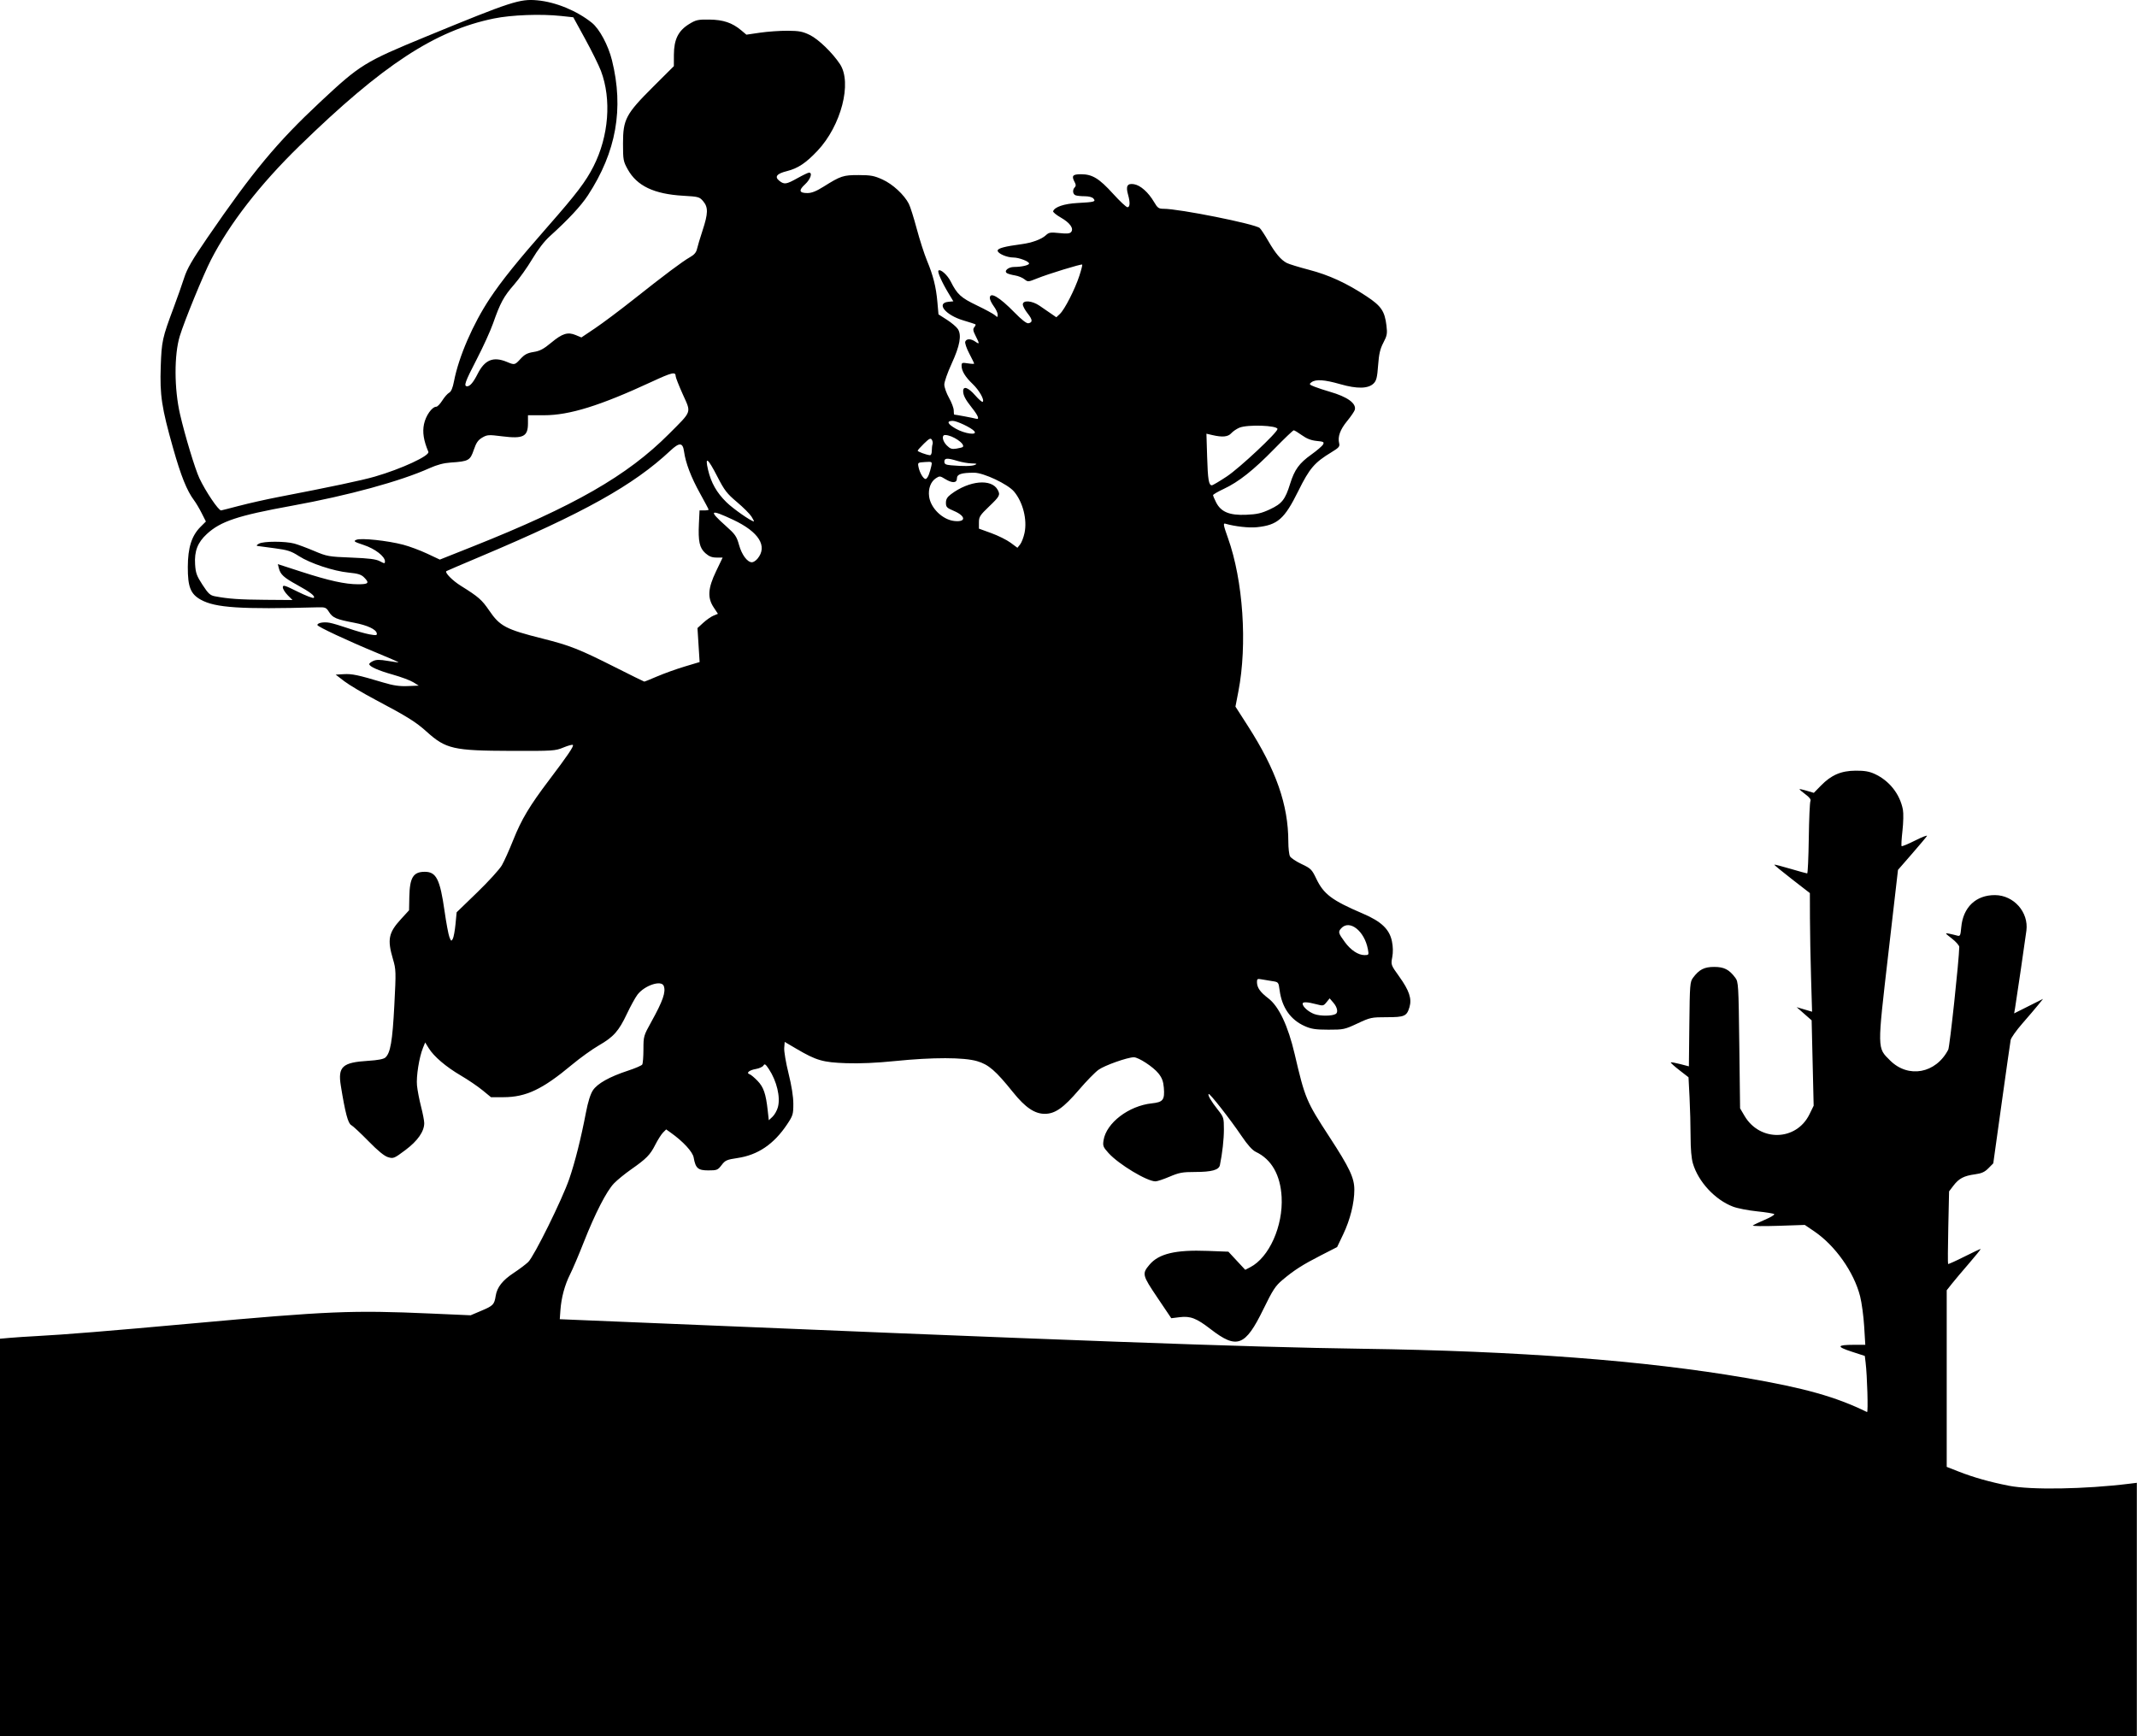
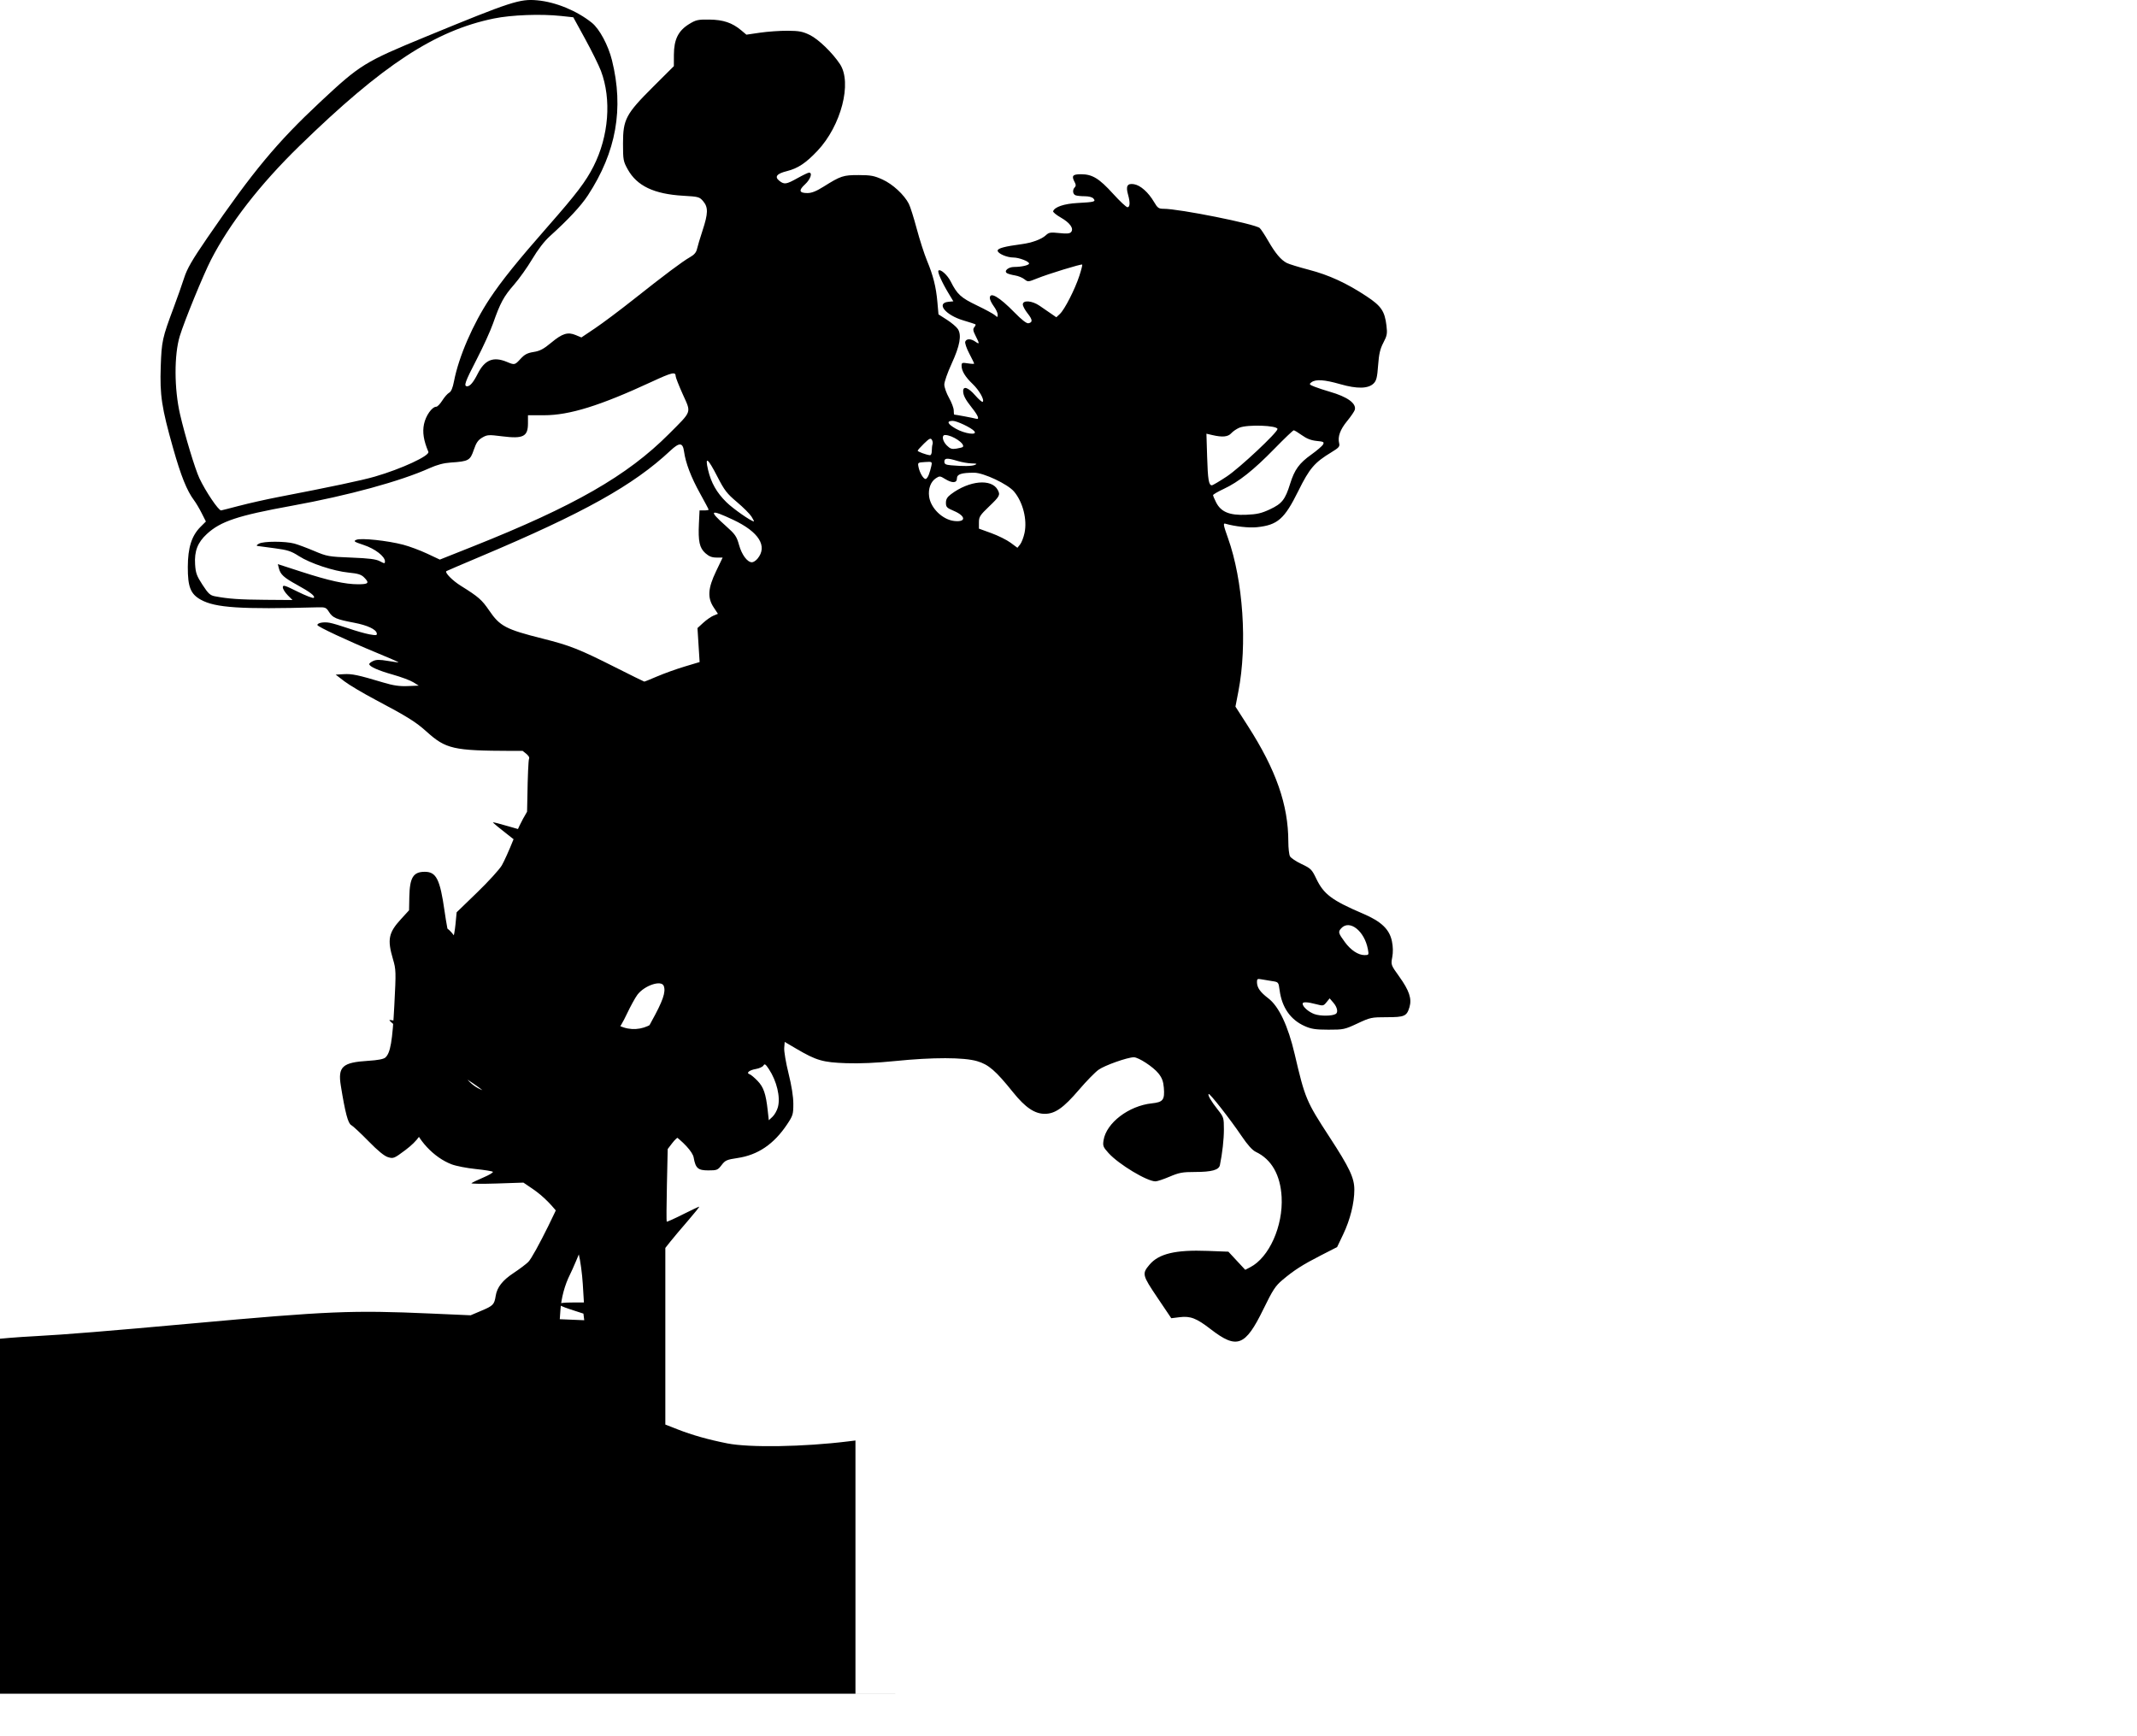
<svg xmlns="http://www.w3.org/2000/svg" xmlns:ns1="http://www.inkscape.org/namespaces/inkscape" xmlns:ns2="http://sodipodi.sourceforge.net/DTD/sodipodi-0.dtd" width="167.399mm" height="135.995mm" viewBox="0 0 167.399 135.995" version="1.1" id="svg31" ns1:version="0.92.3 (2405546, 2018-03-11)" ns2:docname="Cowboy cactus riding silhouette.svg">
  <title id="title46">Cowboy silhouette</title>
  <defs id="defs25" />
  <ns2:namedview id="base" pagecolor="#ffffff" bordercolor="#666666" borderopacity="1.0" ns1:pageopacity="0.0" ns1:pageshadow="2" ns1:zoom="0.24748737" ns1:cx="2935.4537" ns1:cy="-805.75563" ns1:document-units="mm" ns1:current-layer="layer1" showgrid="false" fit-margin-top="0" fit-margin-left="0" fit-margin-right="0" fit-margin-bottom="0" ns1:window-width="1920" ns1:window-height="1017" ns1:window-x="3832" ns1:window-y="-8" ns1:window-maximized="1" />
  <g ns1:label="Layer 1" ns1:groupmode="layer" id="layer1" transform="translate(-0.756,-50.786)">
-     <path style="fill:#000000;stroke-width:1" d="m 0.756,171.22 v -15.561 l 0.769,-0.068 c 0.423,-0.038 1.379,-0.101 2.123,-0.14 2.173,-0.115 5.612,-0.394 12.067,-0.98 10.792,-0.98 12.63,-1.057 18.767,-0.786 l 3.14,0.138 0.852,-0.361 c 0.917,-0.388 1.003,-0.479 1.112,-1.163 0.107,-0.673 0.535,-1.218 1.408,-1.793 0.432,-0.285 0.944,-0.67 1.139,-0.856 0.456,-0.437 2.666,-4.91 3.213,-6.505 0.456,-1.327 0.922,-3.182 1.311,-5.216 0.158,-0.826 0.35,-1.437 0.543,-1.729 0.354,-0.535 1.302,-1.065 2.758,-1.543 0.558,-0.183 1.056,-0.397 1.107,-0.477 0.051,-0.079 0.093,-0.615 0.094,-1.19 9.3e-4,-1.025 0.014,-1.069 0.616,-2.154 0.91,-1.64 1.155,-2.346 0.975,-2.814 -0.186,-0.484 -1.51,-0.042 -2.063,0.69 -0.167,0.221 -0.534,0.888 -0.816,1.483 -0.649,1.372 -1.046,1.818 -2.215,2.493 -0.518,0.299 -1.465,0.98 -2.105,1.514 -2.303,1.922 -3.584,2.53 -5.346,2.536 l -0.985,0.003 -0.677,-0.554 c -0.372,-0.305 -1.134,-0.821 -1.692,-1.148 -1.16,-0.68 -2.108,-1.488 -2.511,-2.14 l -0.278,-0.449 -0.171,0.419 c -0.299,0.733 -0.54,2.244 -0.47,2.952 0.037,0.372 0.179,1.115 0.317,1.651 0.138,0.535 0.25,1.119 0.25,1.297 0,0.654 -0.515,1.392 -1.474,2.109 -0.878,0.657 -0.94,0.683 -1.354,0.562 -0.294,-0.086 -0.789,-0.489 -1.541,-1.258 -0.609,-0.622 -1.218,-1.189 -1.352,-1.26 -0.25,-0.131 -0.47,-0.963 -0.812,-3.078 -0.243,-1.501 0.121,-1.832 2.151,-1.956 0.731,-0.045 1.194,-0.132 1.331,-0.252 0.402,-0.349 0.562,-1.277 0.708,-4.093 0.138,-2.664 0.134,-2.802 -0.11,-3.631 -0.451,-1.531 -0.344,-2.061 0.632,-3.126 l 0.632,-0.69 0.021,-1.046 c 0.031,-1.522 0.306,-1.969 1.213,-1.969 0.898,0 1.192,0.584 1.547,3.077 0.13,0.914 0.3,1.828 0.378,2.031 0.127,0.332 0.154,0.347 0.266,0.146 0.069,-0.123 0.165,-0.642 0.214,-1.153 l 0.089,-0.929 1.607,-1.555 c 0.884,-0.855 1.755,-1.812 1.935,-2.126 0.181,-0.314 0.58,-1.201 0.886,-1.969 0.65,-1.629 1.28,-2.684 2.823,-4.721 1.451,-1.916 1.945,-2.646 1.853,-2.739 -0.041,-0.041 -0.374,0.049 -0.74,0.201 -0.636,0.264 -0.81,0.275 -4.087,0.265 -4.54,-0.014 -5.119,-0.146 -6.631,-1.508 -0.847,-0.763 -1.512,-1.177 -4,-2.494 -0.982,-0.519 -2.085,-1.175 -2.453,-1.458 l -0.668,-0.514 0.64,-0.037 c 0.638,-0.037 1.116,0.064 3.096,0.657 0.784,0.235 1.262,0.304 1.908,0.277 l 0.862,-0.035 -0.431,-0.267 c -0.237,-0.147 -0.956,-0.414 -1.598,-0.595 -1.152,-0.323 -1.849,-0.636 -1.849,-0.829 0,-0.055 0.142,-0.164 0.316,-0.243 0.239,-0.109 0.515,-0.11 1.135,-0.004 0.45,0.077 0.832,0.127 0.847,0.112 0.016,-0.016 -0.758,-0.353 -1.719,-0.75 -2.244,-0.926 -4.641,-2.048 -4.641,-2.172 0,-0.171 0.501,-0.262 0.965,-0.175 0.248,0.046 0.911,0.244 1.474,0.438 0.563,0.195 1.299,0.404 1.637,0.466 0.529,0.096 0.609,0.085 0.577,-0.082 -0.06,-0.314 -0.742,-0.631 -1.777,-0.827 -1.387,-0.263 -1.675,-0.385 -1.956,-0.83 -0.235,-0.371 -0.29,-0.394 -0.923,-0.377 -5.997,0.167 -7.997,0.036 -9.134,-0.599 -0.798,-0.446 -1.017,-0.999 -1.013,-2.558 0.005,-1.517 0.3,-2.449 0.995,-3.145 l 0.422,-0.422 -0.328,-0.648 C 16.378,90.633 16.106,90.175 15.953,89.972 15.395,89.226 14.932,88.074 14.316,85.897 13.417,82.717 13.27,81.748 13.347,79.509 c 0.068,-1.994 0.123,-2.245 1.009,-4.616 0.291,-0.779 0.662,-1.831 0.825,-2.339 0.234,-0.728 0.617,-1.391 1.816,-3.139 3.585,-5.226 5.454,-7.473 8.851,-10.649 3.133,-2.928 3.454,-3.126 8.304,-5.123 6.655,-2.74 7.326,-2.958 8.7,-2.831 1.442,0.134 3.1,0.818 4.272,1.762 0.593,0.478 1.278,1.757 1.57,2.932 0.942,3.789 0.337,7.184 -1.886,10.583 -0.543,0.83 -1.534,1.894 -2.982,3.203 -0.431,0.389 -0.936,1.046 -1.375,1.785 -0.381,0.643 -1.026,1.549 -1.432,2.014 -0.804,0.918 -1.076,1.421 -1.639,3.026 -0.203,0.579 -0.779,1.845 -1.28,2.814 -0.926,1.79 -1.041,2.116 -0.746,2.116 0.221,0 0.487,-0.316 0.816,-0.97 0.559,-1.111 1.23,-1.384 2.3,-0.937 0.598,0.25 0.615,0.246 1.068,-0.249 0.311,-0.339 0.533,-0.455 1.019,-0.532 0.489,-0.077 0.782,-0.231 1.374,-0.724 0.876,-0.729 1.299,-0.861 1.924,-0.6 l 0.444,0.186 1.076,-0.724 c 0.592,-0.398 1.935,-1.404 2.984,-2.235 2.48,-1.965 3.87,-3.005 4.447,-3.33 0.328,-0.184 0.49,-0.374 0.549,-0.642 0.046,-0.209 0.242,-0.864 0.436,-1.454 0.439,-1.333 0.449,-1.809 0.05,-2.283 -0.289,-0.343 -0.361,-0.363 -1.569,-0.433 -2.286,-0.132 -3.626,-0.771 -4.346,-2.072 -0.345,-0.622 -0.367,-0.744 -0.367,-2.016 0,-1.898 0.221,-2.315 2.361,-4.448 l 1.622,-1.617 0.003,-0.897 c 0.004,-1.187 0.343,-1.874 1.181,-2.392 0.543,-0.335 0.693,-0.369 1.593,-0.359 1.093,0.012 1.796,0.249 2.505,0.846 l 0.401,0.337 1.075,-0.157 c 0.591,-0.086 1.56,-0.154 2.152,-0.15 0.907,0.006 1.183,0.059 1.745,0.334 0.672,0.329 1.767,1.388 2.357,2.279 0.966,1.459 0.093,4.824 -1.76,6.789 -0.909,0.963 -1.534,1.379 -2.4,1.595 -0.787,0.196 -0.982,0.439 -0.602,0.747 0.393,0.318 0.551,0.297 1.437,-0.199 0.424,-0.237 0.831,-0.431 0.904,-0.431 0.291,0 0.11,0.527 -0.313,0.915 -0.521,0.478 -0.465,0.686 0.186,0.686 0.328,0 0.694,-0.145 1.254,-0.496 1.36,-0.853 1.549,-0.915 2.761,-0.913 0.954,0.002 1.215,0.051 1.875,0.352 0.796,0.364 1.683,1.183 2.052,1.896 0.11,0.212 0.389,1.093 0.62,1.958 0.232,0.865 0.592,1.985 0.801,2.488 0.492,1.186 0.711,2.056 0.817,3.251 l 0.086,0.967 0.658,0.421 c 0.362,0.232 0.749,0.559 0.859,0.727 0.311,0.474 0.162,1.304 -0.488,2.716 -0.315,0.684 -0.573,1.419 -0.573,1.633 0,0.214 0.166,0.683 0.369,1.043 0.203,0.36 0.369,0.802 0.369,0.983 0,0.181 0.018,0.329 0.039,0.329 0.104,0 1.526,0.268 1.714,0.323 0.293,0.086 0.166,-0.238 -0.343,-0.877 -0.492,-0.617 -0.672,-0.96 -0.672,-1.284 0,-0.432 0.399,-0.293 0.942,0.329 0.281,0.322 0.548,0.55 0.592,0.507 0.153,-0.15 -0.276,-0.907 -0.791,-1.398 -0.578,-0.55 -0.866,-1.025 -0.866,-1.425 0,-0.244 0.045,-0.261 0.492,-0.189 0.271,0.043 0.492,0.051 0.492,0.018 0,-0.034 -0.173,-0.392 -0.385,-0.795 -0.212,-0.404 -0.352,-0.82 -0.312,-0.925 0.094,-0.244 0.443,-0.244 0.792,9.3e-4 0.338,0.237 0.341,0.176 0.02,-0.452 -0.201,-0.394 -0.223,-0.534 -0.106,-0.675 0.081,-0.098 0.126,-0.199 0.1,-0.224 -0.027,-0.025 -0.459,-0.167 -0.962,-0.316 -1.399,-0.414 -2.152,-1.358 -1.161,-1.455 l 0.386,-0.038 -0.387,-0.643 c -0.516,-0.858 -0.874,-1.667 -0.779,-1.762 0.151,-0.151 0.701,0.338 0.959,0.851 0.506,1.007 0.796,1.273 2.045,1.872 0.662,0.318 1.301,0.665 1.42,0.771 0.198,0.178 0.215,0.174 0.215,-0.048 0,-0.133 -0.138,-0.429 -0.308,-0.658 -0.169,-0.229 -0.308,-0.517 -0.308,-0.639 0,-0.523 0.739,-0.092 1.932,1.128 0.565,0.578 0.947,0.874 1.09,0.847 0.351,-0.068 0.334,-0.275 -0.064,-0.777 -0.205,-0.258 -0.373,-0.572 -0.373,-0.698 0,-0.355 0.724,-0.3 1.306,0.099 0.263,0.181 0.668,0.459 0.899,0.618 l 0.42,0.289 0.282,-0.265 c 0.372,-0.349 1.176,-1.925 1.52,-2.978 0.151,-0.461 0.253,-0.86 0.227,-0.885 -0.065,-0.065 -2.661,0.731 -3.534,1.084 -0.699,0.282 -0.724,0.284 -0.996,0.064 -0.153,-0.124 -0.486,-0.259 -0.739,-0.299 -0.253,-0.041 -0.534,-0.119 -0.624,-0.174 -0.27,-0.167 0.098,-0.489 0.559,-0.489 0.578,0 1.17,-0.136 1.17,-0.268 0,-0.167 -0.794,-0.471 -1.231,-0.471 -0.511,0 -1.231,-0.315 -1.231,-0.539 0,-0.183 0.552,-0.331 1.887,-0.508 0.803,-0.106 1.556,-0.384 1.887,-0.695 0.242,-0.227 0.365,-0.247 1.059,-0.173 0.591,0.063 0.82,0.043 0.923,-0.082 0.228,-0.275 -0.093,-0.725 -0.806,-1.132 -0.355,-0.203 -0.627,-0.426 -0.604,-0.496 0.112,-0.335 0.864,-0.589 1.904,-0.645 1.341,-0.072 1.458,-0.104 1.256,-0.347 -0.091,-0.11 -0.363,-0.183 -0.681,-0.183 -0.291,0 -0.616,-0.034 -0.723,-0.075 -0.224,-0.086 -0.257,-0.429 -0.06,-0.626 0.097,-0.097 0.097,-0.204 0,-0.386 -0.274,-0.512 -0.179,-0.637 0.486,-0.637 0.887,0 1.419,0.324 2.516,1.532 0.526,0.579 1.032,1.053 1.125,1.053 0.2,0 0.218,-0.385 0.047,-0.983 -0.193,-0.673 -0.062,-0.906 0.463,-0.821 0.508,0.082 1.127,0.633 1.578,1.402 0.271,0.462 0.359,0.524 0.748,0.524 1.225,0 7.133,1.182 7.522,1.505 0.09,0.075 0.39,0.529 0.666,1.008 0.561,0.975 0.997,1.493 1.454,1.731 0.169,0.088 0.952,0.329 1.74,0.535 1.574,0.411 2.951,1.045 4.509,2.075 1.152,0.762 1.423,1.16 1.561,2.292 0.077,0.631 0.049,0.787 -0.241,1.342 -0.256,0.49 -0.347,0.881 -0.413,1.778 -0.069,0.942 -0.132,1.197 -0.348,1.413 -0.421,0.421 -1.29,0.441 -2.618,0.06 -1.24,-0.356 -1.922,-0.401 -2.255,-0.149 -0.201,0.152 -0.18,0.181 0.246,0.35 0.256,0.101 0.796,0.279 1.2,0.395 1.369,0.394 2.081,0.909 1.95,1.41 -0.032,0.121 -0.302,0.519 -0.602,0.884 -0.553,0.674 -0.752,1.234 -0.623,1.748 0.061,0.243 -0.028,0.345 -0.601,0.692 -1.337,0.811 -1.718,1.255 -2.6,3.038 -1.089,2.2 -1.622,2.668 -3.24,2.837 -0.627,0.066 -1.73,-0.057 -2.488,-0.278 -0.171,-0.05 -0.135,0.14 0.216,1.122 1.19,3.328 1.53,8.338 0.818,12.02 l -0.23,1.19 0.974,1.518 c 2.211,3.446 3.166,6.18 3.168,9.065 2.4e-4,0.495 0.059,1.009 0.129,1.142 0.071,0.133 0.48,0.407 0.909,0.609 0.725,0.342 0.805,0.423 1.147,1.137 0.586,1.227 1.219,1.702 3.662,2.748 1.436,0.614 2.073,1.221 2.267,2.157 0.09,0.434 0.099,0.866 0.026,1.258 -0.111,0.592 -0.106,0.604 0.55,1.518 0.781,1.089 0.996,1.732 0.8,2.39 -0.213,0.712 -0.387,0.789 -1.784,0.789 -1.191,0 -1.286,0.02 -2.289,0.49 -1.003,0.469 -1.097,0.49 -2.277,0.488 -1.012,-0.002 -1.343,-0.052 -1.861,-0.283 -1.11,-0.494 -1.783,-1.457 -1.962,-2.81 -0.084,-0.635 -0.086,-0.638 -0.593,-0.714 -0.28,-0.042 -0.661,-0.106 -0.847,-0.141 -0.292,-0.056 -0.338,-0.025 -0.334,0.222 0.007,0.437 0.246,0.778 0.888,1.268 0.828,0.631 1.549,2.158 2.066,4.373 0.811,3.475 0.905,3.698 2.716,6.476 1.585,2.431 1.957,3.218 1.957,4.146 1.2e-4,1.043 -0.325,2.347 -0.87,3.489 l -0.479,1.003 -1.264,0.647 c -1.439,0.736 -2.099,1.158 -3.015,1.928 -0.556,0.468 -0.758,0.777 -1.503,2.304 -1.415,2.898 -2.065,3.144 -4.122,1.554 -1.124,-0.868 -1.588,-1.046 -2.45,-0.938 l -0.636,0.079 -1.088,-1.615 c -1.19,-1.767 -1.215,-1.869 -0.62,-2.576 0.728,-0.866 2.044,-1.179 4.552,-1.083 l 1.629,0.062 0.66,0.71 0.66,0.71 0.392,-0.203 c 1.482,-0.766 2.582,-3.229 2.459,-5.501 -0.094,-1.727 -0.79,-2.948 -2.014,-3.531 -0.283,-0.135 -0.648,-0.541 -1.137,-1.264 -0.878,-1.3 -2.487,-3.353 -2.565,-3.275 -0.087,0.087 0.192,0.566 0.719,1.233 0.456,0.577 0.475,0.638 0.475,1.529 0,0.801 -0.119,1.866 -0.313,2.813 -0.078,0.379 -0.649,0.535 -1.955,0.535 -0.972,0 -1.24,0.05 -1.982,0.366 -0.472,0.201 -0.969,0.367 -1.104,0.369 -0.655,0.009 -2.882,-1.331 -3.68,-2.214 -0.428,-0.474 -0.463,-0.565 -0.392,-1.012 0.217,-1.355 1.977,-2.696 3.788,-2.886 0.873,-0.091 1.012,-0.274 0.933,-1.228 -0.041,-0.498 -0.146,-0.774 -0.424,-1.121 -0.406,-0.507 -1.558,-1.26 -1.926,-1.26 -0.494,0 -2.295,0.638 -2.768,0.981 -0.273,0.198 -0.957,0.898 -1.52,1.557 -1.223,1.43 -1.881,1.893 -2.689,1.893 -0.792,0 -1.528,-0.5 -2.481,-1.685 -1.365,-1.698 -1.918,-2.177 -2.816,-2.44 -1.048,-0.308 -3.463,-0.311 -6.441,-0.009 -1.444,0.146 -2.753,0.204 -3.816,0.167 -1.829,-0.063 -2.337,-0.21 -3.895,-1.125 l -0.923,-0.543 -0.038,0.478 c -0.021,0.263 0.132,1.158 0.338,1.99 0.243,0.975 0.376,1.823 0.376,2.387 0,0.815 -0.034,0.925 -0.49,1.608 -1.034,1.548 -2.284,2.397 -3.882,2.634 -0.841,0.125 -0.964,0.179 -1.249,0.554 -0.296,0.388 -0.363,0.415 -1.038,0.415 -0.812,0 -1,-0.165 -1.148,-1.007 -0.078,-0.448 -0.822,-1.255 -1.793,-1.946 l -0.361,-0.257 -0.247,0.247 c -0.136,0.136 -0.41,0.568 -0.609,0.959 -0.405,0.797 -0.687,1.084 -1.912,1.942 -0.468,0.328 -1.06,0.811 -1.315,1.074 -0.583,0.601 -1.481,2.349 -2.38,4.632 -0.382,0.972 -0.861,2.095 -1.063,2.496 -0.421,0.835 -0.69,1.833 -0.76,2.828 l -0.049,0.69 1.916,0.08 c 38.77,1.627 51.892,2.109 60.937,2.235 12.243,0.172 22.116,0.921 30.028,2.279 4.638,0.796 7.072,1.481 9.522,2.68 0.097,0.048 0.014,-2.848 -0.112,-3.879 l -0.063,-0.518 -1.038,-0.338 c -1.199,-0.391 -1.155,-0.53 0.171,-0.533 l 0.905,-0.002 -0.088,-1.446 c -0.049,-0.795 -0.192,-1.854 -0.318,-2.352 -0.481,-1.896 -1.947,-3.971 -3.595,-5.091 l -0.738,-0.501 -2.088,0.07 c -1.148,0.038 -2.04,0.027 -1.981,-0.025 0.059,-0.052 0.48,-0.253 0.936,-0.448 0.456,-0.194 0.788,-0.394 0.739,-0.443 -0.05,-0.049 -0.655,-0.147 -1.345,-0.218 -0.69,-0.07 -1.538,-0.236 -1.885,-0.368 -1.403,-0.533 -2.713,-1.943 -3.139,-3.378 -0.118,-0.396 -0.183,-1.147 -0.183,-2.102 0,-0.817 -0.037,-2.199 -0.081,-3.07 l -0.081,-1.585 -0.719,-0.558 c -0.396,-0.307 -0.697,-0.58 -0.67,-0.607 0.027,-0.027 0.357,0.032 0.733,0.13 l 0.685,0.179 0.036,-3.301 c 0.034,-3.112 0.051,-3.321 0.29,-3.641 0.483,-0.646 0.876,-0.847 1.654,-0.847 0.778,0 1.172,0.201 1.654,0.847 0.244,0.326 0.256,0.533 0.315,5.285 l 0.061,4.946 0.347,0.59 c 1.203,2.047 4.058,1.98 5.086,-0.12 l 0.33,-0.675 -0.079,-3.344 -0.079,-3.344 -0.587,-0.516 -0.587,-0.516 0.604,0.178 0.604,0.178 -0.08,-2.677 c -0.044,-1.472 -0.083,-3.563 -0.086,-4.646 l -0.006,-1.969 -1.412,-1.095 c -0.777,-0.602 -1.396,-1.112 -1.375,-1.133 0.021,-0.021 0.589,0.125 1.264,0.324 0.675,0.199 1.265,0.362 1.312,0.363 0.047,0.001 0.103,-1.23 0.125,-2.737 0.021,-1.506 0.079,-2.822 0.127,-2.923 0.062,-0.129 -0.059,-0.294 -0.4,-0.545 -0.269,-0.198 -0.473,-0.376 -0.454,-0.395 0.019,-0.019 0.279,0.038 0.578,0.127 l 0.544,0.161 0.559,-0.571 c 0.812,-0.83 1.576,-1.158 2.713,-1.167 0.691,-0.005 1.066,0.059 1.492,0.254 1.15,0.528 1.98,1.577 2.214,2.8 0.053,0.278 0.038,1.019 -0.034,1.649 -0.072,0.63 -0.102,1.173 -0.068,1.208 0.035,0.035 0.517,-0.165 1.072,-0.444 0.555,-0.279 0.965,-0.435 0.911,-0.346 -0.054,0.089 -0.586,0.722 -1.182,1.407 l -1.084,1.245 -0.759,6.58 c -0.873,7.569 -0.877,7.336 0.14,8.349 1.431,1.424 3.59,1.022 4.557,-0.849 0.117,-0.226 0.848,-7.046 0.862,-8.042 0.001,-0.115 -0.26,-0.414 -0.582,-0.663 -0.549,-0.425 -0.562,-0.449 -0.215,-0.378 0.203,0.042 0.486,0.109 0.628,0.15 0.238,0.068 0.264,0.015 0.325,-0.654 0.142,-1.569 1.153,-2.529 2.65,-2.517 1.467,0.012 2.638,1.338 2.453,2.779 -0.097,0.754 -0.808,5.614 -0.89,6.083 l -0.071,0.404 1.133,-0.569 1.133,-0.569 -0.381,0.472 c -0.21,0.26 -0.768,0.915 -1.24,1.455 -0.472,0.541 -0.885,1.122 -0.917,1.292 -0.032,0.17 -0.351,2.414 -0.71,4.987 l -0.652,4.677 -0.38,0.385 c -0.294,0.298 -0.532,0.405 -1.054,0.476 -0.863,0.117 -1.255,0.322 -1.683,0.883 l -0.345,0.452 -0.062,2.821 c -0.034,1.551 -0.041,2.841 -0.016,2.866 0.025,0.025 0.592,-0.229 1.259,-0.565 0.668,-0.335 1.247,-0.609 1.287,-0.609 0.04,0 -0.361,0.5 -0.89,1.112 -0.529,0.611 -1.143,1.339 -1.363,1.617 l -0.4,0.505 v 6.918 6.918 l 0.954,0.374 c 1.151,0.451 2.42,0.809 3.907,1.103 1.736,0.343 5.982,0.272 9.447,-0.157 l 0.585,-0.072 v 9.92 9.92 H 84.456 0.756 V 171.22 Z M 61.694,137.509 c 0.209,-0.776 -0.091,-2.035 -0.706,-2.968 -0.26,-0.394 -0.337,-0.446 -0.426,-0.288 -0.06,0.106 -0.33,0.231 -0.6,0.277 -0.515,0.087 -0.784,0.315 -0.484,0.411 0.097,0.031 0.375,0.263 0.619,0.517 0.474,0.492 0.652,1.01 0.796,2.31 l 0.086,0.775 0.293,-0.275 c 0.161,-0.151 0.351,-0.492 0.423,-0.758 z m 43.696,-7.293 c 0.203,-0.125 0.119,-0.527 -0.183,-0.877 l -0.295,-0.343 -0.246,0.304 c -0.235,0.29 -0.271,0.297 -0.814,0.152 -0.67,-0.179 -1.057,-0.195 -1.057,-0.043 0,0.242 0.458,0.648 0.923,0.819 0.457,0.168 1.391,0.162 1.672,-0.012 z m 2.517,-5.071 c -0.266,-1.435 -1.441,-2.354 -2.092,-1.635 -0.253,0.279 -0.228,0.372 0.295,1.086 0.456,0.623 1.042,1.01 1.531,1.011 0.34,0 0.349,-0.015 0.267,-0.461 z M 52.236,103.775 c 0.523,-0.227 1.485,-0.573 2.137,-0.769 l 1.187,-0.356 -0.084,-1.331 -0.084,-1.331 0.452,-0.414 c 0.249,-0.228 0.609,-0.479 0.801,-0.559 l 0.349,-0.144 -0.332,-0.502 c -0.503,-0.761 -0.454,-1.494 0.191,-2.839 l 0.511,-1.066 h -0.485 c -0.356,0 -0.586,-0.091 -0.867,-0.342 -0.463,-0.414 -0.574,-0.927 -0.506,-2.335 l 0.049,-1.015 h 0.356 c 0.196,0 0.356,-0.027 0.356,-0.06 0,-0.033 -0.301,-0.601 -0.668,-1.262 -0.707,-1.271 -1.136,-2.395 -1.26,-3.299 -0.097,-0.708 -0.362,-0.723 -1.067,-0.063 -2.892,2.711 -6.779,4.879 -14.853,8.285 -1.456,0.614 -2.668,1.133 -2.694,1.154 -0.144,0.114 0.471,0.74 1.133,1.152 1.379,0.86 1.642,1.09 2.218,1.934 0.839,1.231 1.3,1.474 4.171,2.196 2.157,0.543 2.881,0.828 5.697,2.248 1.218,0.614 2.244,1.12 2.278,1.124 0.035,0.004 0.49,-0.179 1.013,-0.407 z M 23.29,97.409 c -0.208,-0.208 -0.379,-0.485 -0.379,-0.615 0,-0.208 0.136,-0.168 1.164,0.343 0.64,0.318 1.208,0.535 1.262,0.481 0.132,-0.132 -0.283,-0.451 -1.349,-1.036 -0.996,-0.547 -1.266,-0.796 -1.386,-1.275 l -0.082,-0.328 1.836,0.595 c 2.168,0.703 3.439,0.983 4.458,0.983 0.815,0 0.9,-0.101 0.46,-0.541 -0.223,-0.223 -0.482,-0.303 -1.2,-0.373 -1.185,-0.115 -3.026,-0.726 -3.912,-1.298 -0.593,-0.383 -0.874,-0.475 -1.867,-0.606 -0.643,-0.085 -1.252,-0.167 -1.353,-0.181 -0.127,-0.018 -0.094,-0.076 0.106,-0.186 0.353,-0.195 2.049,-0.196 2.768,-0.002 0.279,0.075 0.978,0.336 1.555,0.58 1.003,0.424 1.129,0.447 2.895,0.516 1.407,0.056 1.941,0.123 2.246,0.286 0.364,0.194 0.4,0.195 0.4,0.013 0,-0.39 -0.776,-0.99 -1.659,-1.283 -0.769,-0.255 -0.83,-0.298 -0.582,-0.409 0.353,-0.158 2.451,0.064 3.677,0.388 0.485,0.128 1.327,0.442 1.872,0.698 l 0.99,0.465 2.559,-1.018 c 7.974,-3.173 12.128,-5.555 15.384,-8.821 1.835,-1.841 1.758,-1.621 1.09,-3.106 -0.308,-0.685 -0.559,-1.324 -0.559,-1.421 0,-0.369 -0.286,-0.302 -1.873,0.434 -4.046,1.877 -6.441,2.622 -8.435,2.624 l -1.262,0.001 v 0.633 c 0,1.038 -0.372,1.225 -2.019,1.017 -1.064,-0.134 -1.172,-0.128 -1.562,0.099 -0.328,0.191 -0.473,0.401 -0.666,0.968 -0.281,0.826 -0.407,0.895 -1.793,0.986 -0.552,0.036 -1.079,0.175 -1.662,0.437 -2.291,1.031 -6.379,2.148 -10.799,2.951 -4.231,0.769 -5.574,1.215 -6.654,2.211 -0.724,0.668 -0.986,1.344 -0.92,2.38 0.043,0.676 0.125,0.903 0.581,1.602 0.453,0.695 0.597,0.827 0.98,0.899 1.064,0.2 1.929,0.26 3.936,0.275 l 2.133,0.016 -0.379,-0.379 z M 60.091,94.557 c 0.817,-0.98 0.116,-2.103 -1.908,-3.054 -1.823,-0.857 -1.955,-0.747 -0.575,0.479 0.741,0.658 0.851,0.817 1.04,1.495 0.215,0.774 0.649,1.357 1.011,1.357 0.111,0 0.305,-0.125 0.432,-0.277 z m 20.921,-2.025 c 0.22,-1.044 -0.128,-2.412 -0.823,-3.238 -0.49,-0.583 -2.382,-1.476 -3.125,-1.476 -1.001,0 -1.348,0.115 -1.348,0.446 0,0.374 -0.367,0.39 -0.934,0.04 -0.381,-0.236 -0.429,-0.239 -0.71,-0.056 -0.411,0.27 -0.618,0.824 -0.535,1.438 0.122,0.908 1.05,1.81 1.969,1.914 0.947,0.107 0.921,-0.389 -0.041,-0.795 -0.542,-0.229 -0.611,-0.3 -0.611,-0.632 0,-0.278 0.102,-0.45 0.4,-0.674 1.434,-1.075 3.177,-1.235 3.658,-0.335 0.212,0.395 0.157,0.501 -0.673,1.295 -0.721,0.69 -0.8,0.814 -0.8,1.252 v 0.487 l 0.972,0.353 c 0.534,0.194 1.213,0.532 1.508,0.75 l 0.536,0.397 0.211,-0.263 c 0.116,-0.145 0.272,-0.551 0.346,-0.903 z M 59.62,91.251 c -0.133,-0.211 -0.646,-0.723 -1.14,-1.139 -0.783,-0.659 -0.978,-0.912 -1.524,-1.977 -0.755,-1.472 -0.993,-1.651 -0.737,-0.551 0.238,1.021 0.676,1.794 1.445,2.549 0.515,0.506 1.938,1.5 2.148,1.5 0.028,0 -0.059,-0.172 -0.192,-0.383 z m 40.621,-0.569 c 0.939,-0.439 1.19,-0.758 1.577,-2.002 0.342,-1.1 0.71,-1.608 1.653,-2.28 0.444,-0.317 0.86,-0.674 0.924,-0.794 0.103,-0.193 0.045,-0.225 -0.499,-0.278 -0.429,-0.041 -0.779,-0.176 -1.155,-0.446 -0.296,-0.213 -0.585,-0.387 -0.642,-0.387 -0.057,-8.9e-5 -0.74,0.653 -1.518,1.451 -1.636,1.676 -2.796,2.595 -3.97,3.143 -0.457,0.213 -0.831,0.432 -0.831,0.487 0,0.054 0.108,0.311 0.241,0.571 0.381,0.746 1.047,1.021 2.346,0.966 0.86,-0.036 1.197,-0.113 1.874,-0.43 z m -80.739,-0.273 c 0.758,-0.2 2.126,-0.507 3.04,-0.683 4.178,-0.805 6.548,-1.307 7.57,-1.602 2.089,-0.604 4.329,-1.642 4.199,-1.946 -0.371,-0.875 -0.475,-1.531 -0.342,-2.167 0.14,-0.669 0.631,-1.363 0.965,-1.363 0.088,0 0.298,-0.219 0.468,-0.487 0.169,-0.268 0.411,-0.543 0.538,-0.611 0.157,-0.084 0.279,-0.372 0.38,-0.898 0.37,-1.918 1.484,-4.491 2.81,-6.488 0.926,-1.395 2.177,-2.947 4.57,-5.672 2.217,-2.524 2.944,-3.481 3.548,-4.674 1.196,-2.36 1.421,-5.247 0.584,-7.472 -0.162,-0.43 -0.716,-1.552 -1.231,-2.494 l -0.937,-1.712 -0.945,-0.102 c -1.591,-0.172 -3.896,-0.086 -5.276,0.197 -4.606,0.943 -8.713,3.634 -15.226,9.979 -3.09,3.01 -5.475,6.082 -6.936,8.931 -0.61,1.191 -2.088,4.803 -2.444,5.974 -0.446,1.467 -0.437,4.123 0.021,6.116 0.382,1.662 1.178,4.293 1.516,5.013 0.488,1.037 1.49,2.523 1.701,2.523 0.025,0 0.667,-0.163 1.425,-0.363 z m 77.371,-2.31 c 0.988,-0.656 3.953,-3.434 3.953,-3.704 0,-0.288 -2.358,-0.369 -2.989,-0.102 -0.218,0.092 -0.502,0.286 -0.631,0.431 -0.255,0.286 -0.686,0.329 -1.471,0.147 l -0.475,-0.11 0.055,1.806 c 0.054,1.793 0.128,2.236 0.371,2.236 0.07,0 0.604,-0.316 1.187,-0.703 z M 73.513,87.972 c 0.071,-0.186 0.16,-0.494 0.198,-0.683 0.069,-0.342 0.064,-0.344 -0.504,-0.308 -0.567,0.036 -0.572,0.041 -0.497,0.406 0.091,0.441 0.379,0.923 0.551,0.923 0.068,0 0.181,-0.152 0.252,-0.338 z m 3.619,-0.769 c 0.193,-0.083 0.137,-0.108 -0.257,-0.114 -0.277,-0.005 -0.775,-0.091 -1.108,-0.192 -0.816,-0.248 -1.035,-0.236 -1.035,0.053 0,0.192 0.103,0.248 0.523,0.286 0.954,0.086 1.628,0.074 1.877,-0.033 z M 73.747,86.105 c 0,-0.198 0.027,-0.433 0.06,-0.523 0.033,-0.09 0.008,-0.247 -0.057,-0.348 -0.096,-0.152 -0.203,-0.099 -0.614,0.302 -0.274,0.267 -0.497,0.518 -0.497,0.558 0,0.073 0.669,0.32 0.954,0.352 0.092,0.01 0.154,-0.127 0.154,-0.342 z m 2.425,-0.302 c 0.231,-0.231 -0.81,-0.939 -1.382,-0.939 -0.29,0 -0.212,0.474 0.135,0.82 0.261,0.261 0.394,0.304 0.754,0.246 0.24,-0.039 0.462,-0.096 0.493,-0.127 z m 0.903,-1.241 c -0.214,-0.258 -1.359,-0.806 -1.684,-0.806 -0.513,0 -0.426,0.234 0.228,0.609 0.71,0.407 1.747,0.547 1.455,0.197 z" id="path44" ns1:connector-curvature="0" ns2:nodetypes="ccccsccsccccccccccccccccccccccccscccccccsccccscscccscccsccssccccccccsccccscccccccccccccscccsssssscccccsscsccsccccccscccssccscccscccccccscscccccscccccscssccscccscsccccccccccscccscscccsccccscccccssssscccccccscccscscccsccsccccsccccccccccccsccsccccccccsscccccccccscccccccccsccccccsccccscsccccsccsccsccccccccssccscccccccsccccscccccccsccccccsccccccccccccscsccccccccccccccccccccccccccccccccccssccccccccccccccsccccccccscccccccccccccccccccccsccccccccscccccccccccccccccscscccsscsssccccccccsccccccsccccccccccscccsccscscccsccscccccccscccccccscccsscccccscccsccscccccssccsccscccccccsccccccccsccccsccccssscccsscccsccccsscccccsccccssccscccscscsccccscc" />
+     <path style="fill:#000000;stroke-width:1" d="m 0.756,171.22 v -15.561 l 0.769,-0.068 c 0.423,-0.038 1.379,-0.101 2.123,-0.14 2.173,-0.115 5.612,-0.394 12.067,-0.98 10.792,-0.98 12.63,-1.057 18.767,-0.786 l 3.14,0.138 0.852,-0.361 c 0.917,-0.388 1.003,-0.479 1.112,-1.163 0.107,-0.673 0.535,-1.218 1.408,-1.793 0.432,-0.285 0.944,-0.67 1.139,-0.856 0.456,-0.437 2.666,-4.91 3.213,-6.505 0.456,-1.327 0.922,-3.182 1.311,-5.216 0.158,-0.826 0.35,-1.437 0.543,-1.729 0.354,-0.535 1.302,-1.065 2.758,-1.543 0.558,-0.183 1.056,-0.397 1.107,-0.477 0.051,-0.079 0.093,-0.615 0.094,-1.19 9.3e-4,-1.025 0.014,-1.069 0.616,-2.154 0.91,-1.64 1.155,-2.346 0.975,-2.814 -0.186,-0.484 -1.51,-0.042 -2.063,0.69 -0.167,0.221 -0.534,0.888 -0.816,1.483 -0.649,1.372 -1.046,1.818 -2.215,2.493 -0.518,0.299 -1.465,0.98 -2.105,1.514 -2.303,1.922 -3.584,2.53 -5.346,2.536 l -0.985,0.003 -0.677,-0.554 c -0.372,-0.305 -1.134,-0.821 -1.692,-1.148 -1.16,-0.68 -2.108,-1.488 -2.511,-2.14 l -0.278,-0.449 -0.171,0.419 c -0.299,0.733 -0.54,2.244 -0.47,2.952 0.037,0.372 0.179,1.115 0.317,1.651 0.138,0.535 0.25,1.119 0.25,1.297 0,0.654 -0.515,1.392 -1.474,2.109 -0.878,0.657 -0.94,0.683 -1.354,0.562 -0.294,-0.086 -0.789,-0.489 -1.541,-1.258 -0.609,-0.622 -1.218,-1.189 -1.352,-1.26 -0.25,-0.131 -0.47,-0.963 -0.812,-3.078 -0.243,-1.501 0.121,-1.832 2.151,-1.956 0.731,-0.045 1.194,-0.132 1.331,-0.252 0.402,-0.349 0.562,-1.277 0.708,-4.093 0.138,-2.664 0.134,-2.802 -0.11,-3.631 -0.451,-1.531 -0.344,-2.061 0.632,-3.126 l 0.632,-0.69 0.021,-1.046 c 0.031,-1.522 0.306,-1.969 1.213,-1.969 0.898,0 1.192,0.584 1.547,3.077 0.13,0.914 0.3,1.828 0.378,2.031 0.127,0.332 0.154,0.347 0.266,0.146 0.069,-0.123 0.165,-0.642 0.214,-1.153 l 0.089,-0.929 1.607,-1.555 c 0.884,-0.855 1.755,-1.812 1.935,-2.126 0.181,-0.314 0.58,-1.201 0.886,-1.969 0.65,-1.629 1.28,-2.684 2.823,-4.721 1.451,-1.916 1.945,-2.646 1.853,-2.739 -0.041,-0.041 -0.374,0.049 -0.74,0.201 -0.636,0.264 -0.81,0.275 -4.087,0.265 -4.54,-0.014 -5.119,-0.146 -6.631,-1.508 -0.847,-0.763 -1.512,-1.177 -4,-2.494 -0.982,-0.519 -2.085,-1.175 -2.453,-1.458 l -0.668,-0.514 0.64,-0.037 c 0.638,-0.037 1.116,0.064 3.096,0.657 0.784,0.235 1.262,0.304 1.908,0.277 l 0.862,-0.035 -0.431,-0.267 c -0.237,-0.147 -0.956,-0.414 -1.598,-0.595 -1.152,-0.323 -1.849,-0.636 -1.849,-0.829 0,-0.055 0.142,-0.164 0.316,-0.243 0.239,-0.109 0.515,-0.11 1.135,-0.004 0.45,0.077 0.832,0.127 0.847,0.112 0.016,-0.016 -0.758,-0.353 -1.719,-0.75 -2.244,-0.926 -4.641,-2.048 -4.641,-2.172 0,-0.171 0.501,-0.262 0.965,-0.175 0.248,0.046 0.911,0.244 1.474,0.438 0.563,0.195 1.299,0.404 1.637,0.466 0.529,0.096 0.609,0.085 0.577,-0.082 -0.06,-0.314 -0.742,-0.631 -1.777,-0.827 -1.387,-0.263 -1.675,-0.385 -1.956,-0.83 -0.235,-0.371 -0.29,-0.394 -0.923,-0.377 -5.997,0.167 -7.997,0.036 -9.134,-0.599 -0.798,-0.446 -1.017,-0.999 -1.013,-2.558 0.005,-1.517 0.3,-2.449 0.995,-3.145 l 0.422,-0.422 -0.328,-0.648 C 16.378,90.633 16.106,90.175 15.953,89.972 15.395,89.226 14.932,88.074 14.316,85.897 13.417,82.717 13.27,81.748 13.347,79.509 c 0.068,-1.994 0.123,-2.245 1.009,-4.616 0.291,-0.779 0.662,-1.831 0.825,-2.339 0.234,-0.728 0.617,-1.391 1.816,-3.139 3.585,-5.226 5.454,-7.473 8.851,-10.649 3.133,-2.928 3.454,-3.126 8.304,-5.123 6.655,-2.74 7.326,-2.958 8.7,-2.831 1.442,0.134 3.1,0.818 4.272,1.762 0.593,0.478 1.278,1.757 1.57,2.932 0.942,3.789 0.337,7.184 -1.886,10.583 -0.543,0.83 -1.534,1.894 -2.982,3.203 -0.431,0.389 -0.936,1.046 -1.375,1.785 -0.381,0.643 -1.026,1.549 -1.432,2.014 -0.804,0.918 -1.076,1.421 -1.639,3.026 -0.203,0.579 -0.779,1.845 -1.28,2.814 -0.926,1.79 -1.041,2.116 -0.746,2.116 0.221,0 0.487,-0.316 0.816,-0.97 0.559,-1.111 1.23,-1.384 2.3,-0.937 0.598,0.25 0.615,0.246 1.068,-0.249 0.311,-0.339 0.533,-0.455 1.019,-0.532 0.489,-0.077 0.782,-0.231 1.374,-0.724 0.876,-0.729 1.299,-0.861 1.924,-0.6 l 0.444,0.186 1.076,-0.724 c 0.592,-0.398 1.935,-1.404 2.984,-2.235 2.48,-1.965 3.87,-3.005 4.447,-3.33 0.328,-0.184 0.49,-0.374 0.549,-0.642 0.046,-0.209 0.242,-0.864 0.436,-1.454 0.439,-1.333 0.449,-1.809 0.05,-2.283 -0.289,-0.343 -0.361,-0.363 -1.569,-0.433 -2.286,-0.132 -3.626,-0.771 -4.346,-2.072 -0.345,-0.622 -0.367,-0.744 -0.367,-2.016 0,-1.898 0.221,-2.315 2.361,-4.448 l 1.622,-1.617 0.003,-0.897 c 0.004,-1.187 0.343,-1.874 1.181,-2.392 0.543,-0.335 0.693,-0.369 1.593,-0.359 1.093,0.012 1.796,0.249 2.505,0.846 l 0.401,0.337 1.075,-0.157 c 0.591,-0.086 1.56,-0.154 2.152,-0.15 0.907,0.006 1.183,0.059 1.745,0.334 0.672,0.329 1.767,1.388 2.357,2.279 0.966,1.459 0.093,4.824 -1.76,6.789 -0.909,0.963 -1.534,1.379 -2.4,1.595 -0.787,0.196 -0.982,0.439 -0.602,0.747 0.393,0.318 0.551,0.297 1.437,-0.199 0.424,-0.237 0.831,-0.431 0.904,-0.431 0.291,0 0.11,0.527 -0.313,0.915 -0.521,0.478 -0.465,0.686 0.186,0.686 0.328,0 0.694,-0.145 1.254,-0.496 1.36,-0.853 1.549,-0.915 2.761,-0.913 0.954,0.002 1.215,0.051 1.875,0.352 0.796,0.364 1.683,1.183 2.052,1.896 0.11,0.212 0.389,1.093 0.62,1.958 0.232,0.865 0.592,1.985 0.801,2.488 0.492,1.186 0.711,2.056 0.817,3.251 l 0.086,0.967 0.658,0.421 c 0.362,0.232 0.749,0.559 0.859,0.727 0.311,0.474 0.162,1.304 -0.488,2.716 -0.315,0.684 -0.573,1.419 -0.573,1.633 0,0.214 0.166,0.683 0.369,1.043 0.203,0.36 0.369,0.802 0.369,0.983 0,0.181 0.018,0.329 0.039,0.329 0.104,0 1.526,0.268 1.714,0.323 0.293,0.086 0.166,-0.238 -0.343,-0.877 -0.492,-0.617 -0.672,-0.96 -0.672,-1.284 0,-0.432 0.399,-0.293 0.942,0.329 0.281,0.322 0.548,0.55 0.592,0.507 0.153,-0.15 -0.276,-0.907 -0.791,-1.398 -0.578,-0.55 -0.866,-1.025 -0.866,-1.425 0,-0.244 0.045,-0.261 0.492,-0.189 0.271,0.043 0.492,0.051 0.492,0.018 0,-0.034 -0.173,-0.392 -0.385,-0.795 -0.212,-0.404 -0.352,-0.82 -0.312,-0.925 0.094,-0.244 0.443,-0.244 0.792,9.3e-4 0.338,0.237 0.341,0.176 0.02,-0.452 -0.201,-0.394 -0.223,-0.534 -0.106,-0.675 0.081,-0.098 0.126,-0.199 0.1,-0.224 -0.027,-0.025 -0.459,-0.167 -0.962,-0.316 -1.399,-0.414 -2.152,-1.358 -1.161,-1.455 l 0.386,-0.038 -0.387,-0.643 c -0.516,-0.858 -0.874,-1.667 -0.779,-1.762 0.151,-0.151 0.701,0.338 0.959,0.851 0.506,1.007 0.796,1.273 2.045,1.872 0.662,0.318 1.301,0.665 1.42,0.771 0.198,0.178 0.215,0.174 0.215,-0.048 0,-0.133 -0.138,-0.429 -0.308,-0.658 -0.169,-0.229 -0.308,-0.517 -0.308,-0.639 0,-0.523 0.739,-0.092 1.932,1.128 0.565,0.578 0.947,0.874 1.09,0.847 0.351,-0.068 0.334,-0.275 -0.064,-0.777 -0.205,-0.258 -0.373,-0.572 -0.373,-0.698 0,-0.355 0.724,-0.3 1.306,0.099 0.263,0.181 0.668,0.459 0.899,0.618 l 0.42,0.289 0.282,-0.265 c 0.372,-0.349 1.176,-1.925 1.52,-2.978 0.151,-0.461 0.253,-0.86 0.227,-0.885 -0.065,-0.065 -2.661,0.731 -3.534,1.084 -0.699,0.282 -0.724,0.284 -0.996,0.064 -0.153,-0.124 -0.486,-0.259 -0.739,-0.299 -0.253,-0.041 -0.534,-0.119 -0.624,-0.174 -0.27,-0.167 0.098,-0.489 0.559,-0.489 0.578,0 1.17,-0.136 1.17,-0.268 0,-0.167 -0.794,-0.471 -1.231,-0.471 -0.511,0 -1.231,-0.315 -1.231,-0.539 0,-0.183 0.552,-0.331 1.887,-0.508 0.803,-0.106 1.556,-0.384 1.887,-0.695 0.242,-0.227 0.365,-0.247 1.059,-0.173 0.591,0.063 0.82,0.043 0.923,-0.082 0.228,-0.275 -0.093,-0.725 -0.806,-1.132 -0.355,-0.203 -0.627,-0.426 -0.604,-0.496 0.112,-0.335 0.864,-0.589 1.904,-0.645 1.341,-0.072 1.458,-0.104 1.256,-0.347 -0.091,-0.11 -0.363,-0.183 -0.681,-0.183 -0.291,0 -0.616,-0.034 -0.723,-0.075 -0.224,-0.086 -0.257,-0.429 -0.06,-0.626 0.097,-0.097 0.097,-0.204 0,-0.386 -0.274,-0.512 -0.179,-0.637 0.486,-0.637 0.887,0 1.419,0.324 2.516,1.532 0.526,0.579 1.032,1.053 1.125,1.053 0.2,0 0.218,-0.385 0.047,-0.983 -0.193,-0.673 -0.062,-0.906 0.463,-0.821 0.508,0.082 1.127,0.633 1.578,1.402 0.271,0.462 0.359,0.524 0.748,0.524 1.225,0 7.133,1.182 7.522,1.505 0.09,0.075 0.39,0.529 0.666,1.008 0.561,0.975 0.997,1.493 1.454,1.731 0.169,0.088 0.952,0.329 1.74,0.535 1.574,0.411 2.951,1.045 4.509,2.075 1.152,0.762 1.423,1.16 1.561,2.292 0.077,0.631 0.049,0.787 -0.241,1.342 -0.256,0.49 -0.347,0.881 -0.413,1.778 -0.069,0.942 -0.132,1.197 -0.348,1.413 -0.421,0.421 -1.29,0.441 -2.618,0.06 -1.24,-0.356 -1.922,-0.401 -2.255,-0.149 -0.201,0.152 -0.18,0.181 0.246,0.35 0.256,0.101 0.796,0.279 1.2,0.395 1.369,0.394 2.081,0.909 1.95,1.41 -0.032,0.121 -0.302,0.519 -0.602,0.884 -0.553,0.674 -0.752,1.234 -0.623,1.748 0.061,0.243 -0.028,0.345 -0.601,0.692 -1.337,0.811 -1.718,1.255 -2.6,3.038 -1.089,2.2 -1.622,2.668 -3.24,2.837 -0.627,0.066 -1.73,-0.057 -2.488,-0.278 -0.171,-0.05 -0.135,0.14 0.216,1.122 1.19,3.328 1.53,8.338 0.818,12.02 l -0.23,1.19 0.974,1.518 c 2.211,3.446 3.166,6.18 3.168,9.065 2.4e-4,0.495 0.059,1.009 0.129,1.142 0.071,0.133 0.48,0.407 0.909,0.609 0.725,0.342 0.805,0.423 1.147,1.137 0.586,1.227 1.219,1.702 3.662,2.748 1.436,0.614 2.073,1.221 2.267,2.157 0.09,0.434 0.099,0.866 0.026,1.258 -0.111,0.592 -0.106,0.604 0.55,1.518 0.781,1.089 0.996,1.732 0.8,2.39 -0.213,0.712 -0.387,0.789 -1.784,0.789 -1.191,0 -1.286,0.02 -2.289,0.49 -1.003,0.469 -1.097,0.49 -2.277,0.488 -1.012,-0.002 -1.343,-0.052 -1.861,-0.283 -1.11,-0.494 -1.783,-1.457 -1.962,-2.81 -0.084,-0.635 -0.086,-0.638 -0.593,-0.714 -0.28,-0.042 -0.661,-0.106 -0.847,-0.141 -0.292,-0.056 -0.338,-0.025 -0.334,0.222 0.007,0.437 0.246,0.778 0.888,1.268 0.828,0.631 1.549,2.158 2.066,4.373 0.811,3.475 0.905,3.698 2.716,6.476 1.585,2.431 1.957,3.218 1.957,4.146 1.2e-4,1.043 -0.325,2.347 -0.87,3.489 l -0.479,1.003 -1.264,0.647 c -1.439,0.736 -2.099,1.158 -3.015,1.928 -0.556,0.468 -0.758,0.777 -1.503,2.304 -1.415,2.898 -2.065,3.144 -4.122,1.554 -1.124,-0.868 -1.588,-1.046 -2.45,-0.938 l -0.636,0.079 -1.088,-1.615 c -1.19,-1.767 -1.215,-1.869 -0.62,-2.576 0.728,-0.866 2.044,-1.179 4.552,-1.083 l 1.629,0.062 0.66,0.71 0.66,0.71 0.392,-0.203 c 1.482,-0.766 2.582,-3.229 2.459,-5.501 -0.094,-1.727 -0.79,-2.948 -2.014,-3.531 -0.283,-0.135 -0.648,-0.541 -1.137,-1.264 -0.878,-1.3 -2.487,-3.353 -2.565,-3.275 -0.087,0.087 0.192,0.566 0.719,1.233 0.456,0.577 0.475,0.638 0.475,1.529 0,0.801 -0.119,1.866 -0.313,2.813 -0.078,0.379 -0.649,0.535 -1.955,0.535 -0.972,0 -1.24,0.05 -1.982,0.366 -0.472,0.201 -0.969,0.367 -1.104,0.369 -0.655,0.009 -2.882,-1.331 -3.68,-2.214 -0.428,-0.474 -0.463,-0.565 -0.392,-1.012 0.217,-1.355 1.977,-2.696 3.788,-2.886 0.873,-0.091 1.012,-0.274 0.933,-1.228 -0.041,-0.498 -0.146,-0.774 -0.424,-1.121 -0.406,-0.507 -1.558,-1.26 -1.926,-1.26 -0.494,0 -2.295,0.638 -2.768,0.981 -0.273,0.198 -0.957,0.898 -1.52,1.557 -1.223,1.43 -1.881,1.893 -2.689,1.893 -0.792,0 -1.528,-0.5 -2.481,-1.685 -1.365,-1.698 -1.918,-2.177 -2.816,-2.44 -1.048,-0.308 -3.463,-0.311 -6.441,-0.009 -1.444,0.146 -2.753,0.204 -3.816,0.167 -1.829,-0.063 -2.337,-0.21 -3.895,-1.125 l -0.923,-0.543 -0.038,0.478 c -0.021,0.263 0.132,1.158 0.338,1.99 0.243,0.975 0.376,1.823 0.376,2.387 0,0.815 -0.034,0.925 -0.49,1.608 -1.034,1.548 -2.284,2.397 -3.882,2.634 -0.841,0.125 -0.964,0.179 -1.249,0.554 -0.296,0.388 -0.363,0.415 -1.038,0.415 -0.812,0 -1,-0.165 -1.148,-1.007 -0.078,-0.448 -0.822,-1.255 -1.793,-1.946 l -0.361,-0.257 -0.247,0.247 c -0.136,0.136 -0.41,0.568 -0.609,0.959 -0.405,0.797 -0.687,1.084 -1.912,1.942 -0.468,0.328 -1.06,0.811 -1.315,1.074 -0.583,0.601 -1.481,2.349 -2.38,4.632 -0.382,0.972 -0.861,2.095 -1.063,2.496 -0.421,0.835 -0.69,1.833 -0.76,2.828 l -0.049,0.69 1.916,0.08 l -0.063,-0.518 -1.038,-0.338 c -1.199,-0.391 -1.155,-0.53 0.171,-0.533 l 0.905,-0.002 -0.088,-1.446 c -0.049,-0.795 -0.192,-1.854 -0.318,-2.352 -0.481,-1.896 -1.947,-3.971 -3.595,-5.091 l -0.738,-0.501 -2.088,0.07 c -1.148,0.038 -2.04,0.027 -1.981,-0.025 0.059,-0.052 0.48,-0.253 0.936,-0.448 0.456,-0.194 0.788,-0.394 0.739,-0.443 -0.05,-0.049 -0.655,-0.147 -1.345,-0.218 -0.69,-0.07 -1.538,-0.236 -1.885,-0.368 -1.403,-0.533 -2.713,-1.943 -3.139,-3.378 -0.118,-0.396 -0.183,-1.147 -0.183,-2.102 0,-0.817 -0.037,-2.199 -0.081,-3.07 l -0.081,-1.585 -0.719,-0.558 c -0.396,-0.307 -0.697,-0.58 -0.67,-0.607 0.027,-0.027 0.357,0.032 0.733,0.13 l 0.685,0.179 0.036,-3.301 c 0.034,-3.112 0.051,-3.321 0.29,-3.641 0.483,-0.646 0.876,-0.847 1.654,-0.847 0.778,0 1.172,0.201 1.654,0.847 0.244,0.326 0.256,0.533 0.315,5.285 l 0.061,4.946 0.347,0.59 c 1.203,2.047 4.058,1.98 5.086,-0.12 l 0.33,-0.675 -0.079,-3.344 -0.079,-3.344 -0.587,-0.516 -0.587,-0.516 0.604,0.178 0.604,0.178 -0.08,-2.677 c -0.044,-1.472 -0.083,-3.563 -0.086,-4.646 l -0.006,-1.969 -1.412,-1.095 c -0.777,-0.602 -1.396,-1.112 -1.375,-1.133 0.021,-0.021 0.589,0.125 1.264,0.324 0.675,0.199 1.265,0.362 1.312,0.363 0.047,0.001 0.103,-1.23 0.125,-2.737 0.021,-1.506 0.079,-2.822 0.127,-2.923 0.062,-0.129 -0.059,-0.294 -0.4,-0.545 -0.269,-0.198 -0.473,-0.376 -0.454,-0.395 0.019,-0.019 0.279,0.038 0.578,0.127 l 0.544,0.161 0.559,-0.571 c 0.812,-0.83 1.576,-1.158 2.713,-1.167 0.691,-0.005 1.066,0.059 1.492,0.254 1.15,0.528 1.98,1.577 2.214,2.8 0.053,0.278 0.038,1.019 -0.034,1.649 -0.072,0.63 -0.102,1.173 -0.068,1.208 0.035,0.035 0.517,-0.165 1.072,-0.444 0.555,-0.279 0.965,-0.435 0.911,-0.346 -0.054,0.089 -0.586,0.722 -1.182,1.407 l -1.084,1.245 -0.759,6.58 c -0.873,7.569 -0.877,7.336 0.14,8.349 1.431,1.424 3.59,1.022 4.557,-0.849 0.117,-0.226 0.848,-7.046 0.862,-8.042 0.001,-0.115 -0.26,-0.414 -0.582,-0.663 -0.549,-0.425 -0.562,-0.449 -0.215,-0.378 0.203,0.042 0.486,0.109 0.628,0.15 0.238,0.068 0.264,0.015 0.325,-0.654 0.142,-1.569 1.153,-2.529 2.65,-2.517 1.467,0.012 2.638,1.338 2.453,2.779 -0.097,0.754 -0.808,5.614 -0.89,6.083 l -0.071,0.404 1.133,-0.569 1.133,-0.569 -0.381,0.472 c -0.21,0.26 -0.768,0.915 -1.24,1.455 -0.472,0.541 -0.885,1.122 -0.917,1.292 -0.032,0.17 -0.351,2.414 -0.71,4.987 l -0.652,4.677 -0.38,0.385 c -0.294,0.298 -0.532,0.405 -1.054,0.476 -0.863,0.117 -1.255,0.322 -1.683,0.883 l -0.345,0.452 -0.062,2.821 c -0.034,1.551 -0.041,2.841 -0.016,2.866 0.025,0.025 0.592,-0.229 1.259,-0.565 0.668,-0.335 1.247,-0.609 1.287,-0.609 0.04,0 -0.361,0.5 -0.89,1.112 -0.529,0.611 -1.143,1.339 -1.363,1.617 l -0.4,0.505 v 6.918 6.918 l 0.954,0.374 c 1.151,0.451 2.42,0.809 3.907,1.103 1.736,0.343 5.982,0.272 9.447,-0.157 l 0.585,-0.072 v 9.92 9.92 H 84.456 0.756 V 171.22 Z M 61.694,137.509 c 0.209,-0.776 -0.091,-2.035 -0.706,-2.968 -0.26,-0.394 -0.337,-0.446 -0.426,-0.288 -0.06,0.106 -0.33,0.231 -0.6,0.277 -0.515,0.087 -0.784,0.315 -0.484,0.411 0.097,0.031 0.375,0.263 0.619,0.517 0.474,0.492 0.652,1.01 0.796,2.31 l 0.086,0.775 0.293,-0.275 c 0.161,-0.151 0.351,-0.492 0.423,-0.758 z m 43.696,-7.293 c 0.203,-0.125 0.119,-0.527 -0.183,-0.877 l -0.295,-0.343 -0.246,0.304 c -0.235,0.29 -0.271,0.297 -0.814,0.152 -0.67,-0.179 -1.057,-0.195 -1.057,-0.043 0,0.242 0.458,0.648 0.923,0.819 0.457,0.168 1.391,0.162 1.672,-0.012 z m 2.517,-5.071 c -0.266,-1.435 -1.441,-2.354 -2.092,-1.635 -0.253,0.279 -0.228,0.372 0.295,1.086 0.456,0.623 1.042,1.01 1.531,1.011 0.34,0 0.349,-0.015 0.267,-0.461 z M 52.236,103.775 c 0.523,-0.227 1.485,-0.573 2.137,-0.769 l 1.187,-0.356 -0.084,-1.331 -0.084,-1.331 0.452,-0.414 c 0.249,-0.228 0.609,-0.479 0.801,-0.559 l 0.349,-0.144 -0.332,-0.502 c -0.503,-0.761 -0.454,-1.494 0.191,-2.839 l 0.511,-1.066 h -0.485 c -0.356,0 -0.586,-0.091 -0.867,-0.342 -0.463,-0.414 -0.574,-0.927 -0.506,-2.335 l 0.049,-1.015 h 0.356 c 0.196,0 0.356,-0.027 0.356,-0.06 0,-0.033 -0.301,-0.601 -0.668,-1.262 -0.707,-1.271 -1.136,-2.395 -1.26,-3.299 -0.097,-0.708 -0.362,-0.723 -1.067,-0.063 -2.892,2.711 -6.779,4.879 -14.853,8.285 -1.456,0.614 -2.668,1.133 -2.694,1.154 -0.144,0.114 0.471,0.74 1.133,1.152 1.379,0.86 1.642,1.09 2.218,1.934 0.839,1.231 1.3,1.474 4.171,2.196 2.157,0.543 2.881,0.828 5.697,2.248 1.218,0.614 2.244,1.12 2.278,1.124 0.035,0.004 0.49,-0.179 1.013,-0.407 z M 23.29,97.409 c -0.208,-0.208 -0.379,-0.485 -0.379,-0.615 0,-0.208 0.136,-0.168 1.164,0.343 0.64,0.318 1.208,0.535 1.262,0.481 0.132,-0.132 -0.283,-0.451 -1.349,-1.036 -0.996,-0.547 -1.266,-0.796 -1.386,-1.275 l -0.082,-0.328 1.836,0.595 c 2.168,0.703 3.439,0.983 4.458,0.983 0.815,0 0.9,-0.101 0.46,-0.541 -0.223,-0.223 -0.482,-0.303 -1.2,-0.373 -1.185,-0.115 -3.026,-0.726 -3.912,-1.298 -0.593,-0.383 -0.874,-0.475 -1.867,-0.606 -0.643,-0.085 -1.252,-0.167 -1.353,-0.181 -0.127,-0.018 -0.094,-0.076 0.106,-0.186 0.353,-0.195 2.049,-0.196 2.768,-0.002 0.279,0.075 0.978,0.336 1.555,0.58 1.003,0.424 1.129,0.447 2.895,0.516 1.407,0.056 1.941,0.123 2.246,0.286 0.364,0.194 0.4,0.195 0.4,0.013 0,-0.39 -0.776,-0.99 -1.659,-1.283 -0.769,-0.255 -0.83,-0.298 -0.582,-0.409 0.353,-0.158 2.451,0.064 3.677,0.388 0.485,0.128 1.327,0.442 1.872,0.698 l 0.99,0.465 2.559,-1.018 c 7.974,-3.173 12.128,-5.555 15.384,-8.821 1.835,-1.841 1.758,-1.621 1.09,-3.106 -0.308,-0.685 -0.559,-1.324 -0.559,-1.421 0,-0.369 -0.286,-0.302 -1.873,0.434 -4.046,1.877 -6.441,2.622 -8.435,2.624 l -1.262,0.001 v 0.633 c 0,1.038 -0.372,1.225 -2.019,1.017 -1.064,-0.134 -1.172,-0.128 -1.562,0.099 -0.328,0.191 -0.473,0.401 -0.666,0.968 -0.281,0.826 -0.407,0.895 -1.793,0.986 -0.552,0.036 -1.079,0.175 -1.662,0.437 -2.291,1.031 -6.379,2.148 -10.799,2.951 -4.231,0.769 -5.574,1.215 -6.654,2.211 -0.724,0.668 -0.986,1.344 -0.92,2.38 0.043,0.676 0.125,0.903 0.581,1.602 0.453,0.695 0.597,0.827 0.98,0.899 1.064,0.2 1.929,0.26 3.936,0.275 l 2.133,0.016 -0.379,-0.379 z M 60.091,94.557 c 0.817,-0.98 0.116,-2.103 -1.908,-3.054 -1.823,-0.857 -1.955,-0.747 -0.575,0.479 0.741,0.658 0.851,0.817 1.04,1.495 0.215,0.774 0.649,1.357 1.011,1.357 0.111,0 0.305,-0.125 0.432,-0.277 z m 20.921,-2.025 c 0.22,-1.044 -0.128,-2.412 -0.823,-3.238 -0.49,-0.583 -2.382,-1.476 -3.125,-1.476 -1.001,0 -1.348,0.115 -1.348,0.446 0,0.374 -0.367,0.39 -0.934,0.04 -0.381,-0.236 -0.429,-0.239 -0.71,-0.056 -0.411,0.27 -0.618,0.824 -0.535,1.438 0.122,0.908 1.05,1.81 1.969,1.914 0.947,0.107 0.921,-0.389 -0.041,-0.795 -0.542,-0.229 -0.611,-0.3 -0.611,-0.632 0,-0.278 0.102,-0.45 0.4,-0.674 1.434,-1.075 3.177,-1.235 3.658,-0.335 0.212,0.395 0.157,0.501 -0.673,1.295 -0.721,0.69 -0.8,0.814 -0.8,1.252 v 0.487 l 0.972,0.353 c 0.534,0.194 1.213,0.532 1.508,0.75 l 0.536,0.397 0.211,-0.263 c 0.116,-0.145 0.272,-0.551 0.346,-0.903 z M 59.62,91.251 c -0.133,-0.211 -0.646,-0.723 -1.14,-1.139 -0.783,-0.659 -0.978,-0.912 -1.524,-1.977 -0.755,-1.472 -0.993,-1.651 -0.737,-0.551 0.238,1.021 0.676,1.794 1.445,2.549 0.515,0.506 1.938,1.5 2.148,1.5 0.028,0 -0.059,-0.172 -0.192,-0.383 z m 40.621,-0.569 c 0.939,-0.439 1.19,-0.758 1.577,-2.002 0.342,-1.1 0.71,-1.608 1.653,-2.28 0.444,-0.317 0.86,-0.674 0.924,-0.794 0.103,-0.193 0.045,-0.225 -0.499,-0.278 -0.429,-0.041 -0.779,-0.176 -1.155,-0.446 -0.296,-0.213 -0.585,-0.387 -0.642,-0.387 -0.057,-8.9e-5 -0.74,0.653 -1.518,1.451 -1.636,1.676 -2.796,2.595 -3.97,3.143 -0.457,0.213 -0.831,0.432 -0.831,0.487 0,0.054 0.108,0.311 0.241,0.571 0.381,0.746 1.047,1.021 2.346,0.966 0.86,-0.036 1.197,-0.113 1.874,-0.43 z m -80.739,-0.273 c 0.758,-0.2 2.126,-0.507 3.04,-0.683 4.178,-0.805 6.548,-1.307 7.57,-1.602 2.089,-0.604 4.329,-1.642 4.199,-1.946 -0.371,-0.875 -0.475,-1.531 -0.342,-2.167 0.14,-0.669 0.631,-1.363 0.965,-1.363 0.088,0 0.298,-0.219 0.468,-0.487 0.169,-0.268 0.411,-0.543 0.538,-0.611 0.157,-0.084 0.279,-0.372 0.38,-0.898 0.37,-1.918 1.484,-4.491 2.81,-6.488 0.926,-1.395 2.177,-2.947 4.57,-5.672 2.217,-2.524 2.944,-3.481 3.548,-4.674 1.196,-2.36 1.421,-5.247 0.584,-7.472 -0.162,-0.43 -0.716,-1.552 -1.231,-2.494 l -0.937,-1.712 -0.945,-0.102 c -1.591,-0.172 -3.896,-0.086 -5.276,0.197 -4.606,0.943 -8.713,3.634 -15.226,9.979 -3.09,3.01 -5.475,6.082 -6.936,8.931 -0.61,1.191 -2.088,4.803 -2.444,5.974 -0.446,1.467 -0.437,4.123 0.021,6.116 0.382,1.662 1.178,4.293 1.516,5.013 0.488,1.037 1.49,2.523 1.701,2.523 0.025,0 0.667,-0.163 1.425,-0.363 z m 77.371,-2.31 c 0.988,-0.656 3.953,-3.434 3.953,-3.704 0,-0.288 -2.358,-0.369 -2.989,-0.102 -0.218,0.092 -0.502,0.286 -0.631,0.431 -0.255,0.286 -0.686,0.329 -1.471,0.147 l -0.475,-0.11 0.055,1.806 c 0.054,1.793 0.128,2.236 0.371,2.236 0.07,0 0.604,-0.316 1.187,-0.703 z M 73.513,87.972 c 0.071,-0.186 0.16,-0.494 0.198,-0.683 0.069,-0.342 0.064,-0.344 -0.504,-0.308 -0.567,0.036 -0.572,0.041 -0.497,0.406 0.091,0.441 0.379,0.923 0.551,0.923 0.068,0 0.181,-0.152 0.252,-0.338 z m 3.619,-0.769 c 0.193,-0.083 0.137,-0.108 -0.257,-0.114 -0.277,-0.005 -0.775,-0.091 -1.108,-0.192 -0.816,-0.248 -1.035,-0.236 -1.035,0.053 0,0.192 0.103,0.248 0.523,0.286 0.954,0.086 1.628,0.074 1.877,-0.033 z M 73.747,86.105 c 0,-0.198 0.027,-0.433 0.06,-0.523 0.033,-0.09 0.008,-0.247 -0.057,-0.348 -0.096,-0.152 -0.203,-0.099 -0.614,0.302 -0.274,0.267 -0.497,0.518 -0.497,0.558 0,0.073 0.669,0.32 0.954,0.352 0.092,0.01 0.154,-0.127 0.154,-0.342 z m 2.425,-0.302 c 0.231,-0.231 -0.81,-0.939 -1.382,-0.939 -0.29,0 -0.212,0.474 0.135,0.82 0.261,0.261 0.394,0.304 0.754,0.246 0.24,-0.039 0.462,-0.096 0.493,-0.127 z m 0.903,-1.241 c -0.214,-0.258 -1.359,-0.806 -1.684,-0.806 -0.513,0 -0.426,0.234 0.228,0.609 0.71,0.407 1.747,0.547 1.455,0.197 z" id="path44" ns1:connector-curvature="0" ns2:nodetypes="ccccsccsccccccccccccccccccccccccscccccccsccccscscccscccsccssccccccccsccccscccccccccccccscccsssssscccccsscsccsccccccscccssccscccscccccccscscccccscccccscssccscccscsccccccccccscccscscccsccccscccccssssscccccccscccscscccsccsccccsccccccccccccsccsccccccccsscccccccccscccccccccsccccccsccccscsccccsccsccsccccccccssccscccccccsccccscccccccsccccccsccccccccccccscsccccccccccccccccccccccccccccccccccssccccccccccccccsccccccccscccccccccccccccccccccsccccccccscccccccccccccccccscscccsscsssccccccccsccccccsccccccccccscccsccscscccsccscccccccscccccccscccsscccccscccsccscccccssccsccscccccccsccccccccsccccsccccssscccsscccsccccsscccccsccccssccscccscscsccccscc" />
  </g>
</svg>